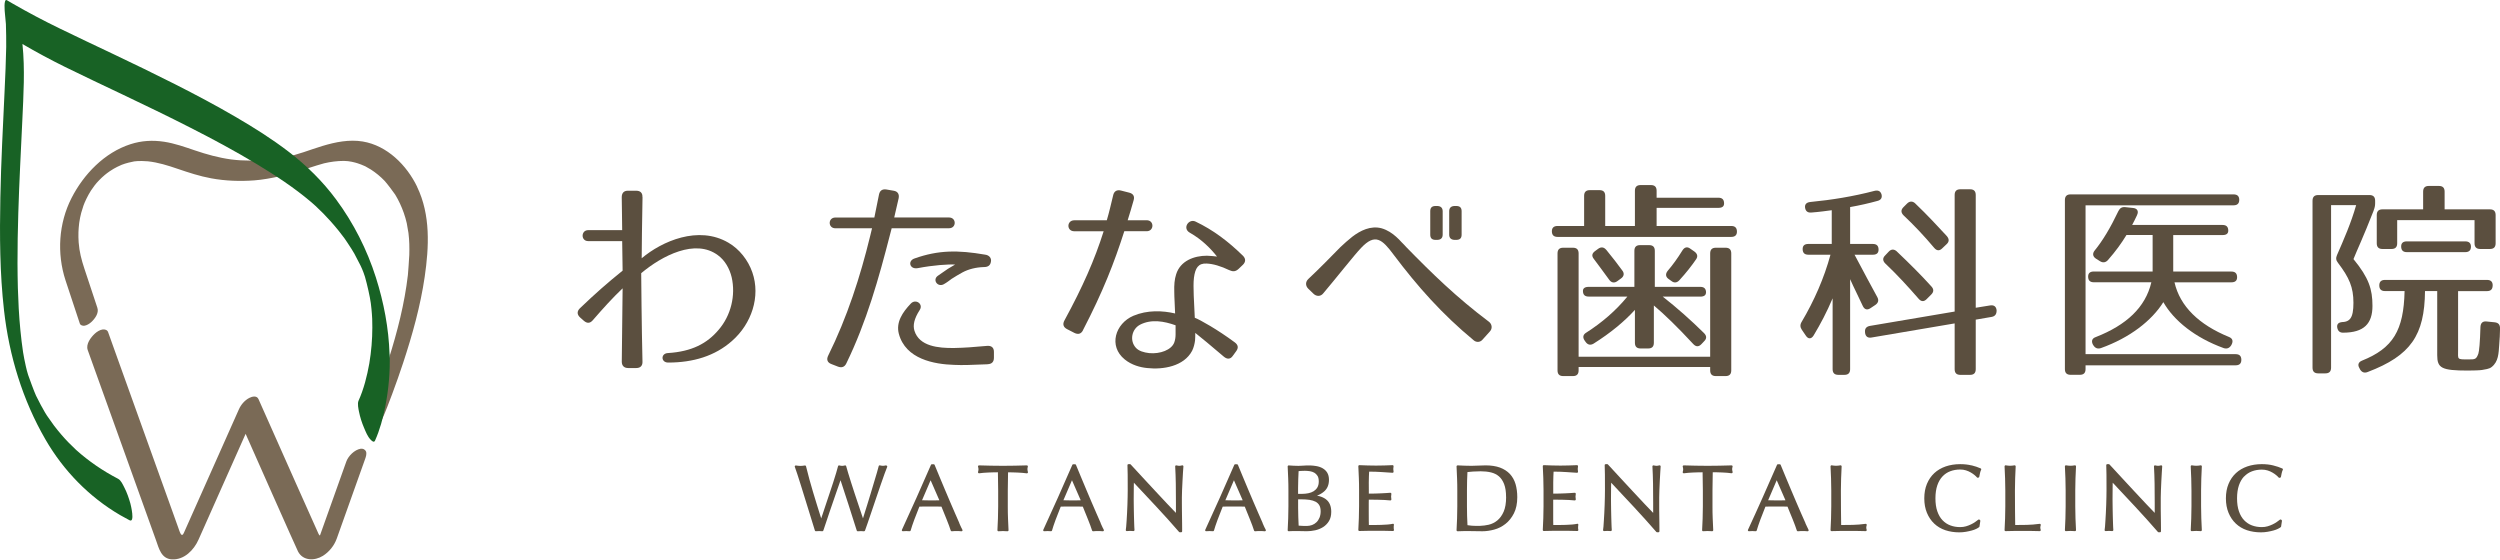
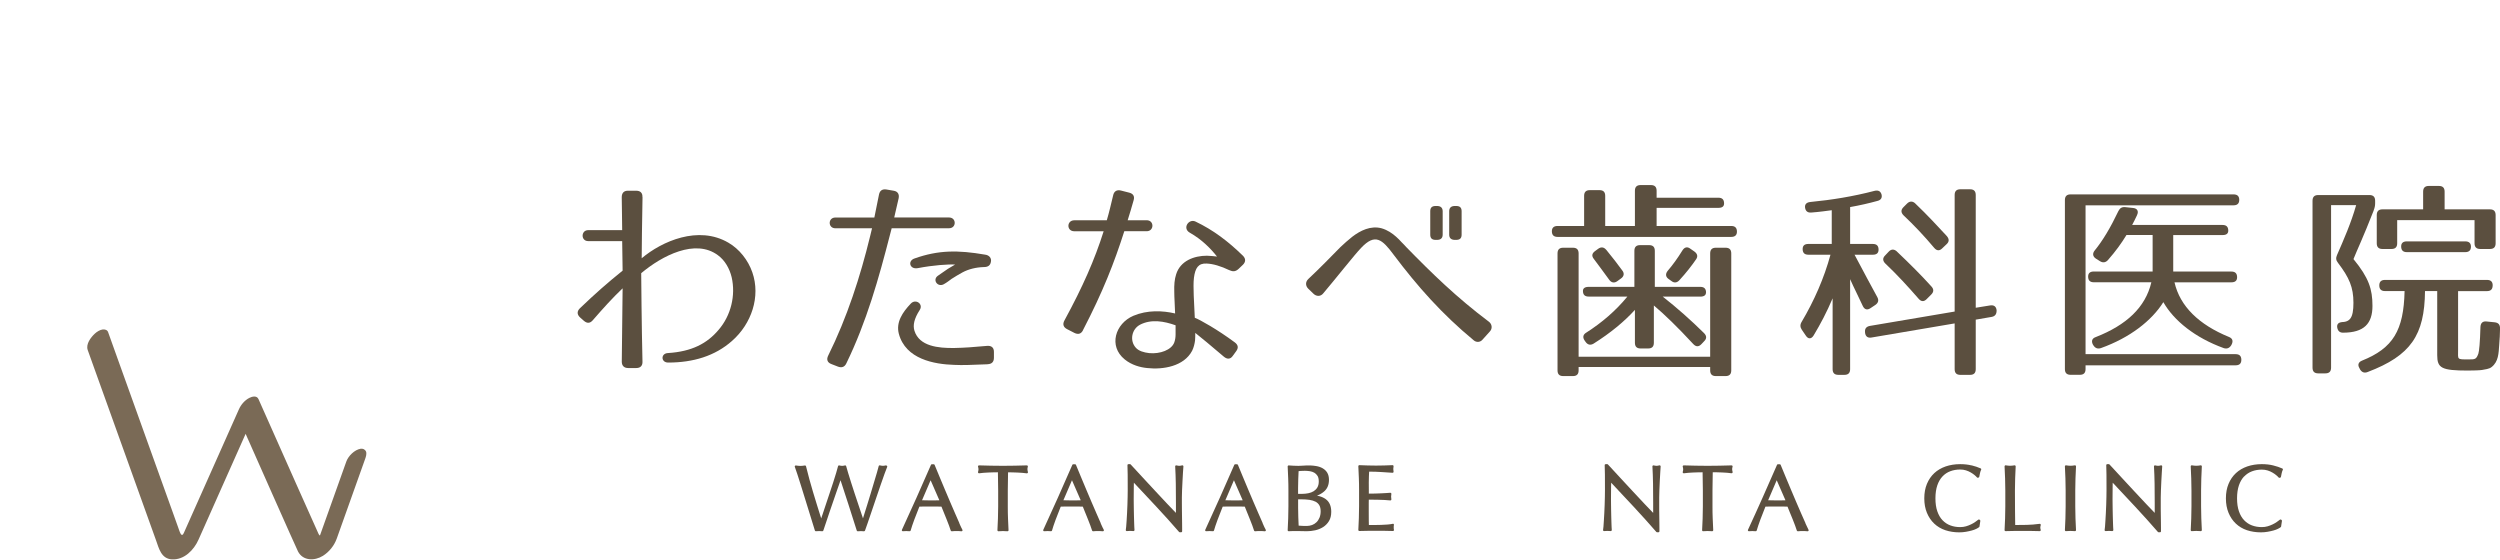
<svg xmlns="http://www.w3.org/2000/svg" id="_レイヤー_2" data-name="レイヤー 2" viewBox="0 0 571.42 127.89">
  <defs>
    <style>
      .cls-1 {
        fill: #186225;
      }

      .cls-2 {
        fill: #5b4f3f;
      }

      .cls-3 {
        fill: #7a6a56;
      }
    </style>
  </defs>
  <g id="_レイヤー_1-2" data-name="レイヤー 1">
    <g>
      <g>
-         <path class="cls-3" d="m95.35,42.7c-2.38-4.93-6.84-9.43-12.45-10.36-3.08-.51-6.24.13-9.19,1.02-1.45.43-2.87.95-4.3,1.42-.78.26-1.56.5-2.35.72-.09.02-3.44.86-5.58,1.08-3,.13-5.69.25-8.65-.14-2.84-.38-5.59-1.15-8.3-2.07-2.3-.78-4.6-1.6-7.01-1.97-2.63-.4-5.17-.26-7.7.56-5.95,1.92-10.69,6.86-13.47,12.3-2.95,5.77-3.38,12.66-1.38,18.8,1.04,3.2,3.24,9.79,3.27,9.88.14.43.66.55,1.04.51.55-.06,1.19-.47,1.58-.83.82-.75,1.8-2.06,1.4-3.25-.99-2.99-1.98-5.97-2.97-8.96-.68-2.06-1.15-3.86-1.31-5.99-.06-.79-.07-1.57-.05-2.36.02-.57.08-1.37.17-2.09.1-.78.27-1.55.46-2.31.08-.33.35-1.17.52-1.67.24-.7.95-2.25,1.71-3.43.16-.25.72-1.02.83-1.17.53-.72,1.51-1.67,1.63-1.78.25-.23.97-.89,1.82-1.46,1.25-.86,2.46-1.36,2.74-1.48.91-.37,2.33-.69,2.86-.78,1.03-.17,2.8-.05,3.13-.02,2.35.25,4.59.96,6.81,1.72,2.52.86,5.05,1.69,7.67,2.17,1.63.3,3.28.48,4.94.55,1.64.07,3.26.04,4.89-.08,3.64-.26,8.82-1.56,12.08-2.71.92-.33,3.67-1.14,3.88-1.19,1.49-.35,2.99-.55,4.52-.55,1.29,0,2.54.36,3.1.53.57.18,1.13.4,1.68.65.05.03.1.05.15.07.15.08.99.55,1.25.72,1.13.73,2.18,1.59,3.11,2.56.49.5,2.25,2.84,2.45,3.18.8,1.32,1.45,2.72,1.96,4.17.27.77.5,1.56.68,2.35.03.11.33,1.8.39,2.25.21,1.66.24,3.35.19,5.02-.02.81-.3,4.34-.32,4.57-.76,6.55-2.41,12.99-4.4,19.27-.05.17-4.35,12.23-4.42,12.44-.15.45-.73,2.03.6,2.5.85.3,1.83-.26,2.36-1.32.61-1.24,1.77-4.35,2.27-5.68.88-2.36,1.72-4.74,2.51-7.13,2.11-6.41,3.94-12.95,4.92-19.64,1-6.85,1.36-14.17-1.73-20.57Z" />
-         <path class="cls-1" d="m89.04,80.99c-.19-6-1.31-11.84-3.12-17.56-2.03-6.38-5.1-12.44-9.09-17.83-3.09-4.18-6.82-7.84-10.96-11-3.78-2.89-7.82-5.43-11.93-7.83-4.57-2.67-9.25-5.15-13.97-7.54-4.64-2.35-9.32-4.61-14.01-6.84-4.09-1.95-8.2-3.87-12.27-5.86C10.02,4.75,6.42,2.85,2.88.81c-.44-.25-.87-.5-1.3-.76-.81-.48-.49,2.72-.45,3.09.06.49.2,2.07.22,2.36.06.88.08,4.55.07,5.23-.06,3.28-.21,6.56-.36,9.83C.68,28.77.24,36.97.08,45.19c-.17,8.58-.13,17.22.84,25.76,1.17,10.36,4.23,20.46,9.48,29.52,4.11,7.1,9.96,13.12,17.07,17.27.7.41,1.41.8,2.13,1.17,1.31.68.29-3.51.2-3.83-.36-1.25-.78-2.51-1.39-3.67-.34-.65-.75-1.63-1.43-1.98-3.45-1.79-6.68-3.99-9.57-6.58-1.19-1.11-2.33-2.27-3.39-3.51-.58-.68-1.15-1.37-1.69-2.09-.14-.18-.97-1.4-1.22-1.72-1.01-1.3-2.77-4.87-2.87-5.08-.43-.9-1.65-4.29-1.81-4.75-.34-1-.76-3.02-.89-3.7-.07-.37-.25-1.38-.27-1.51-.49-3.3-.8-6.63-.99-9.96-.02-.42-.17-3.84-.2-4.74-.05-1.86-.07-3.72-.08-5.59,0-3.81.06-7.62.18-11.43.21-7.08.59-14.15.92-21.22.26-5.8.64-11.69.03-17.49,3.18,1.86,6.42,3.6,9.72,5.23,4.38,2.16,8.8,4.23,13.21,6.33,5.18,2.47,10.36,4.96,15.47,7.57,5.15,2.62,10.24,5.35,15.19,8.34,4.3,2.6,8.54,5.38,12.37,8.63.35.3.7.61,1.04.92,1.2,1.11,2.34,2.27,3.43,3.49.65.73,1.29,1.48,1.9,2.24.28.35,1.11,1.44,1.25,1.63.07.09,1.16,1.69,1.64,2.47.22.36.44.72.65,1.08.08.13,1.02,1.94,1.39,2.68.52,1.04.93,2.27,1.03,2.6.51,1.79,1.15,4.61,1.33,6.01.25,1.88.31,3.47.32,3.6.02.66.03,1.32.03,1.98,0,2.74-.24,5.49-.69,8.2-.52,2.91-1.25,5.84-2.47,8.55-.28.63-.02,1.84.1,2.44.25,1.26.66,2.57,1.17,3.74.39.91.8,1.99,1.5,2.7.27.27.76.79,1.02.19,1.09-2.44,1.79-5.06,2.31-7.67.78-3.95,1.15-7.97,1.02-12Z" />
        <path class="cls-3" d="m83.63,103.16c-.21-.46-.71-.67-1.21-.59-1.39.23-2.81,1.65-3.27,2.94-.86,2.42-4.86,13.64-6,16.83-.09.09-.19.01-.34-.31-.15-.26-9.57-21.45-12.03-26.99-.57-1.27-1.13-2.55-1.7-3.82-.38-.86-1.45-.61-2.1-.27-1.06.55-1.9,1.54-2.38,2.62-1.67,3.76-3.35,7.52-5.02,11.27-2.49,5.6-4.98,11.2-7.48,16.79-.12.26-.28.62-.43.62-.11,0-.26,0-.36-.22-.25-.44-.4-.95-.57-1.43-.39-1.09-.78-2.18-1.17-3.27-1.3-3.62-2.6-7.24-3.9-10.86-1.6-4.45-3.19-8.9-4.79-13.35-1.38-3.84-2.76-7.69-4.14-11.53-.45-1.27-.91-2.53-1.36-3.8-.22-.6-.67-1.87-.68-1.9-.18-.49-.74-.64-1.21-.59-.64.07-1.37.54-1.82.96-.92.85-2.1,2.4-1.62,3.75l1.3,3.63c1.08,3,2.15,6,3.23,8.99,1.38,3.84,2.76,7.69,4.14,11.53,1.34,3.74,2.69,7.49,4.03,11.23.97,2.7,1.94,5.4,2.91,8.1.66,1.84,1.18,4.22,3.62,4.36,2.81.16,5.02-2.1,6.09-4.5.37-.84.75-1.67,1.12-2.51,1.44-3.23,2.88-6.46,4.31-9.69,1.65-3.7,5.21-11.7,5.34-11.99.61,1.37,11.58,26.15,11.98,26.9,1.14,2.17,3.8,2.16,5.68.99,1.45-.91,2.59-2.34,3.17-3.95.63-1.76,6.46-18.12,6.49-18.21.18-.51.42-1.22.17-1.77Z" />
      </g>
      <g>
        <path class="cls-2" d="m202.5,106.37c-.12.03-.24.05-.36.07-.21.04-.44.04-.66,0-.12-.02-.24-.04-.36-.07-.13-.03-.25.05-.28.18-.07.31-.2.79-.39,1.43-.19.65-.41,1.39-.66,2.21-.25.83-.51,1.7-.78,2.61-.28.91-.54,1.78-.8,2.61-.26.83-.5,1.57-.7,2.23-.1.32-.19.6-.26.84-.09-.27-.2-.57-.31-.92-.22-.65-.46-1.38-.73-2.18-.27-.8-.55-1.65-.84-2.52-.29-.88-.56-1.72-.82-2.53-.25-.81-.48-1.55-.69-2.22-.2-.66-.36-1.18-.45-1.56-.03-.12-.16-.2-.28-.17-.52.13-.77.13-1.29,0-.06-.02-.12,0-.18.03-.05.03-.09.08-.11.15-.08.35-.22.85-.42,1.5-.2.66-.42,1.38-.68,2.18-.25.8-.53,1.64-.83,2.51-.3.88-.58,1.72-.85,2.54-.27.81-.52,1.55-.74,2.23l-.33.97c-.35-1.1-.66-2.1-.94-3-.33-1.07-.64-2.08-.93-3.05-.29-.97-.56-1.93-.82-2.86-.25-.94-.52-1.95-.78-3.02-.03-.12-.15-.19-.26-.17-.18.03-.36.05-.52.07-.32.04-.68.04-1,0-.17-.02-.34-.05-.52-.07-.08-.01-.16.02-.22.08s-.07.15-.04.23c.14.37.34.94.58,1.69.25.76.52,1.62.82,2.57l1.87,6.03c.3.96.56,1.82.8,2.59.23.76.41,1.32.52,1.68.03.11.13.17.25.16.43-.05,1-.05,1.43,0,.12.02.21-.05.25-.16.21-.62.45-1.32.7-2.08.25-.76.52-1.54.78-2.33.27-.79.54-1.58.81-2.35l.75-2.18c.23-.68.45-1.29.64-1.83l.25-.73c.64,1.9,1.25,3.78,1.82,5.58.62,1.99,1.25,3.97,1.89,5.93.03.1.12.16.22.16,0,0,.02,0,.03,0,.43-.05.96-.05,1.38,0,.11,0,.21-.05.25-.15.13-.34.32-.9.59-1.67.26-.77.56-1.64.89-2.61.33-.97.68-1.99,1.04-3.07.36-1.07.71-2.09,1.04-3.05.33-.96.63-1.82.9-2.56.26-.74.47-1.27.61-1.6.04-.08.02-.17-.03-.24-.06-.07-.14-.1-.23-.08Z" />
        <path class="cls-2" d="m219.29,119.59c-.29-.65-.61-1.39-.97-2.21-.36-.83-.75-1.72-1.16-2.68-.41-.96-.82-1.93-1.23-2.9-.41-.98-.81-1.94-1.21-2.89l-1.1-2.66c-.04-.09-.12-.14-.22-.14h-.4c-.09,0-.18.06-.21.14-1.1,2.53-2.2,5.02-3.29,7.47-1.09,2.45-2.22,4.94-3.35,7.38-.04.08-.03.17.02.23.05.07.13.1.22.09.45-.05,1.06-.05,1.51,0,0,0,.02,0,.03,0,.1,0,.2-.07.22-.17.18-.65.46-1.47.82-2.45.35-.94.74-1.95,1.17-3,.39-.01.77-.02,1.14-.03.87-.01,1.78-.01,2.69,0,.41,0,.82.02,1.22.03.17.43.35.87.54,1.34l.62,1.53c.2.5.39.98.56,1.44.17.45.3.84.4,1.16.03.11.15.17.26.16.18-.03.36-.04.53-.04h1.12c.17,0,.34.01.53.04.09,0,.17-.03.22-.1s.06-.17.01-.24c-.18-.33-.42-.82-.7-1.47Zm-4.58-5.24c-.28,0-.56.01-.84.02-.76.01-1.51.02-2.32-.01-.27,0-.54-.02-.8-.02l1.96-4.57,2,4.58Z" />
        <path class="cls-2" d="m234.83,107.28c0-.15.03-.36.1-.62.02-.07,0-.15-.04-.2-.05-.06-.13-.08-.19-.09-.93.03-1.84.05-2.73.07-1.78.04-3.68.04-5.46,0-.89-.02-1.8-.05-2.73-.07-.07,0-.14.03-.19.09-.05.06-.06.13-.04.2.07.26.1.47.1.6,0,.18-.03.38-.1.62-.02.08,0,.16.05.22.05.06.13.08.21.08.29-.04.62-.08.99-.11.37-.03.76-.05,1.16-.07.4-.02.8-.04,1.2-.04.32,0,.63,0,.93-.01.04,1.38.06,2.77.06,4.16v3.65c0,.93-.02,1.85-.05,2.75-.04.9-.07,1.79-.12,2.67,0,.07.02.13.07.18.04.04.1.07.16.07,0,0,.01,0,.02,0,.63-.06,1.41-.06,2.04,0,.07,0,.13-.02.18-.06.05-.05.07-.11.07-.18-.04-.88-.08-1.77-.12-2.67-.04-.89-.05-1.82-.05-2.75v-3.65c0-1.38.02-2.78.06-4.16.3,0,.61,0,.93.01.4,0,.8.02,1.2.04.4.02.79.04,1.16.07.37.03.7.06.99.11.08,0,.16-.02.21-.08.05-.06.07-.14.05-.22-.07-.23-.1-.43-.1-.6Z" />
        <path class="cls-2" d="m251.6,119.59c-.29-.65-.61-1.39-.97-2.21-.36-.83-.75-1.72-1.16-2.68-.41-.96-.82-1.93-1.23-2.9-.41-.98-.81-1.94-1.21-2.89l-1.1-2.66c-.04-.09-.12-.14-.22-.14h-.4c-.09,0-.18.06-.21.14-1.1,2.53-2.2,5.02-3.29,7.47-1.09,2.45-2.22,4.94-3.35,7.38-.04.08-.03.17.02.23.05.07.13.1.22.09.45-.05,1.06-.05,1.51,0,0,0,.02,0,.03,0,.1,0,.2-.07.22-.17.18-.65.46-1.47.82-2.45.35-.94.74-1.95,1.17-3,.39-.01.77-.02,1.14-.03.87-.01,1.78-.01,2.69,0,.41,0,.82.02,1.22.03.17.43.35.87.54,1.34l.62,1.53c.2.5.39.98.56,1.44.17.45.3.84.4,1.16.03.11.15.17.26.16.18-.03.36-.04.53-.04h1.12c.17,0,.34.01.53.04.09,0,.17-.03.22-.1.05-.07.06-.17.01-.24-.18-.33-.42-.82-.7-1.47Zm-4.58-5.24c-.28,0-.56.01-.84.02-.76.01-1.5.02-2.32-.01-.27,0-.54-.02-.8-.02l1.96-4.57,2,4.58Z" />
        <path class="cls-2" d="m270.18,106.37c-.26.07-.47.1-.62.1-.18,0-.4-.03-.66-.1-.07-.02-.15,0-.21.05-.06.05-.09.12-.08.19.07,1.24.12,2.58.14,3.97.02,1.4.03,2.85.03,4.33v2.32c-.55-.56-1.18-1.22-1.88-1.96-.87-.93-1.79-1.91-2.76-2.95-.97-1.04-1.94-2.09-2.93-3.16l-.23-.25c-.9-.97-1.74-1.89-2.54-2.75-.04-.05-.11-.07-.17-.07h-.34c-.06,0-.13.03-.17.07s-.07.11-.06.17c.03.48.05,1.21.05,2.17,0,.97.01,2.14.01,3.5,0,.46,0,.99-.02,1.59-.01.59-.03,1.2-.05,1.82-.02.62-.05,1.24-.08,1.86-.04.62-.07,1.2-.1,1.73-.03.53-.06.98-.1,1.36-.04.37-.07.63-.09.76-.01.07,0,.15.06.2.05.06.13.08.2.07.44-.05,1.03-.06,1.47,0,.07,0,.14-.02.19-.07.05-.05.07-.12.07-.19-.01-.11-.03-.32-.04-.63-.01-.32-.03-.69-.04-1.11-.01-.42-.03-.88-.04-1.38-.01-.49-.02-.98-.03-1.46l-.02-1.38c0-.44-.01-.8-.01-1.1,0-1.14,0-2.05.02-2.71,0-.39.02-.73.02-1.03,1.71,1.82,3.42,3.64,5.13,5.48,1.84,1.97,3.58,3.91,5.19,5.77.04.05.11.08.18.08h.3c.13,0,.23-.1.23-.23v-.7c0-.34,0-.74-.01-1.2l-.04-3.06c0-.52-.01-1.02-.01-1.5v-1.27c0-.41.01-.95.04-1.62.03-.68.06-1.37.1-2.08.04-.71.07-1.37.11-1.99.04-.62.07-1.08.1-1.39,0-.08-.02-.15-.08-.2-.06-.05-.14-.07-.21-.05Z" />
        <path class="cls-2" d="m288.62,119.59c-.29-.65-.61-1.39-.97-2.21-.36-.83-.75-1.72-1.16-2.68-.41-.96-.82-1.93-1.23-2.9-.41-.98-.81-1.94-1.21-2.89l-1.1-2.66c-.04-.09-.12-.14-.22-.14h-.4c-.09,0-.18.06-.21.14-1.1,2.53-2.2,5.02-3.29,7.47-1.09,2.45-2.22,4.94-3.35,7.38-.04.08-.03.17.02.23.05.07.13.1.22.09.45-.05,1.06-.05,1.51,0,0,0,.02,0,.03,0,.1,0,.2-.07.22-.17.18-.65.46-1.47.82-2.45.35-.94.74-1.95,1.17-3,.39-.01.77-.02,1.14-.03.87-.01,1.78-.01,2.69,0,.41,0,.82.02,1.22.03.17.43.35.87.54,1.34l.62,1.53c.2.5.39.98.56,1.44.17.45.3.84.4,1.16.03.11.14.17.26.16.18-.03.36-.04.53-.04h1.12c.17,0,.34.01.53.04.09,0,.17-.03.22-.1.05-.07.06-.17.01-.24-.18-.33-.42-.82-.7-1.47Zm-4.58-5.24c-.28,0-.56.01-.84.02-.76.01-1.51.02-2.32-.01-.27,0-.54-.02-.8-.02l1.96-4.57,2,4.58Z" />
        <path class="cls-2" d="m303.09,114.13c-.55-.41-1.24-.7-2.06-.84.65-.25,1.21-.59,1.67-1,.71-.64,1.06-1.52,1.06-2.63,0-.63-.13-1.17-.39-1.61-.26-.43-.62-.77-1.06-1.02-.43-.25-.94-.42-1.5-.51-.87-.15-1.87-.18-2.9-.09-.76.07-1.47.06-2.22.02-.38-.02-.75-.04-1.12-.07-.07-.01-.13.02-.18.07-.05.05-.07.11-.07.18.04.9.08,1.81.12,2.71.04.91.05,1.84.05,2.75v3.65c0,.91-.02,1.83-.05,2.74-.04.9-.07,1.8-.12,2.7,0,.07.02.13.07.18s.11.07.18.06c.33-.03.67-.04,1.01-.04h1.03c.34,0,.68,0,1.02.02.35.01.7.02,1.04.02.64,0,1.28-.07,1.93-.21.65-.14,1.26-.39,1.81-.73.55-.35,1-.81,1.35-1.38.35-.57.52-1.28.52-2.11,0-1.29-.4-2.24-1.18-2.84Zm-6.39,0h.72c.69,0,1.33.04,1.89.12.54.08,1.01.23,1.4.43.37.2.65.47.85.82.2.35.3.82.3,1.38,0,.53-.09,1.01-.26,1.43-.17.41-.4.77-.69,1.05-.29.28-.63.5-1.01.64-.74.28-1.56.23-2.33.19-.28-.02-.52-.03-.74-.05l-.08-1.94c-.03-.7-.04-1.42-.04-2.13v-1.93Zm4.41-2.72c-.21.35-.5.64-.84.86-.36.22-.77.38-1.23.47-.47.09-.95.14-1.43.14h-.91v-1.36c0-.67.01-1.34.04-2.01l.08-1.82c.15-.02.3-.03.47-.05.52-.04,1.34-.06,2.11.06.38.06.72.18,1.02.35.29.17.53.42.73.73.19.31.28.73.28,1.27s-.11,1-.32,1.35Z" />
        <path class="cls-2" d="m318.34,119.73c-.33.07-.72.12-1.17.16-.46.04-.94.06-1.46.08-.51.02-1.04.03-1.57.03h-1.26c0-.25-.02-.57-.02-.96,0-.52-.01-1.19-.01-1.99v-2.1c0-.22,0-.4.01-.55,0-.07,0-.13,0-.19.22,0,.48,0,.8,0l1.38.02c.48,0,.97.03,1.45.05.48.03.91.06,1.27.1.07.01.15-.02.2-.07s.07-.13.06-.2c-.04-.2-.06-.4-.06-.59,0-.21.02-.42.06-.61.01-.07,0-.15-.06-.2-.05-.05-.12-.09-.19-.08-.31.03-.63.05-.98.07-.35.02-.72.04-1.13.06-.41.02-.86.04-1.35.05-.43.01-.91.02-1.44.02,0-.25,0-.57,0-.96,0-.52-.01-1.06-.01-1.61,0-.52.01-.98.03-1.39.02-.34.03-.7.05-1.07.59,0,1.11.01,1.55.03.49.02.95.05,1.36.07.42.03.81.06,1.19.08.38.03.79.06,1.24.08.08.02.14-.02.19-.08.05-.05.07-.13.05-.2-.04-.2-.06-.4-.06-.59s.02-.39.06-.59c.01-.07,0-.14-.05-.2-.05-.05-.12-.09-.19-.08-.64.03-1.26.05-1.89.07-1.24.04-2.52.04-3.77,0-.63-.02-1.26-.05-1.9-.07-.07,0-.13.02-.18.07s-.07.11-.07.18c.04.9.08,1.81.12,2.71h0c.04.91.05,1.84.05,2.75v3.65c0,.91-.02,1.83-.05,2.74-.04.9-.07,1.8-.12,2.7,0,.07.02.13.07.18.05.05.11.07.18.07.64-.03,1.28-.04,1.92-.04h3.85c.63,0,1.27.01,1.89.04h.01c.07,0,.14-.03.18-.09.05-.06.06-.14.04-.21-.04-.12-.05-.28-.05-.48,0-.09,0-.2,0-.31,0-.1.02-.2.04-.28.02-.08,0-.16-.05-.22-.06-.06-.14-.08-.22-.07Z" />
-         <path class="cls-2" d="m345.1,108.32c-.59-.62-1.35-1.11-2.26-1.45-.91-.33-2.01-.5-3.27-.5-.54,0-1.08.02-1.62.05-1.07.07-2.13.06-3.18.02-.53-.02-1.06-.05-1.6-.07-.06,0-.13.02-.18.07-.05.05-.07.11-.07.18.04.93.08,1.85.12,2.75.04.9.05,1.82.05,2.74v3.65c0,.91-.02,1.84-.05,2.75-.04.9-.07,1.79-.12,2.67,0,.07.02.13.07.18s.11.06.18.07c.47-.03.94-.04,1.41-.04h1.42c.48,0,.95,0,1.41.02.47.01.95.02,1.43.02.85,0,1.75-.13,2.68-.38.94-.25,1.81-.69,2.59-1.31.78-.61,1.43-1.43,1.93-2.42.5-.99.76-2.23.76-3.68,0-1.11-.14-2.12-.4-3.01-.27-.9-.71-1.67-1.29-2.3Zm-.85,5.3c0,1.36-.19,2.48-.56,3.33-.37.85-.86,1.52-1.44,2-.58.48-1.26.82-2,.99-1.28.3-2.62.3-3.83.22-.4-.03-.74-.07-1-.12-.08-1.4-.12-2.85-.12-4.31v-3.65c0-.76.01-1.51.03-2.25.02-.67.05-1.31.08-1.93.39-.05.81-.09,1.28-.12.54-.04,1.13-.06,1.76-.06.85,0,1.65.09,2.36.26.69.17,1.3.47,1.8.9.5.43.9,1.03,1.19,1.79.29.76.44,1.75.44,2.95Z" />
-         <path class="cls-2" d="m360.48,119.73c-.33.07-.72.12-1.17.16-.46.04-.94.06-1.45.08-.51.02-1.04.03-1.57.03h-1.26c0-.25-.02-.57-.02-.96,0-.52,0-1.19,0-1.99v-2.1c0-.22,0-.41,0-.55,0-.07,0-.13,0-.19.22,0,.48,0,.8,0l1.38.02c.49,0,.97.03,1.45.05.48.03.91.06,1.27.1.07,0,.15-.02.2-.07.05-.06.07-.13.06-.2-.04-.2-.06-.4-.06-.59,0-.21.02-.41.06-.61.01-.07,0-.15-.06-.2-.05-.05-.11-.09-.19-.08-.31.03-.64.05-.98.07-.35.02-.72.04-1.13.06-.41.02-.86.04-1.35.05-.43.01-.91.02-1.44.02,0-.25,0-.57,0-.96,0-.52,0-1.06,0-1.61,0-.52,0-.98.03-1.39.02-.34.03-.7.05-1.07.59,0,1.11.01,1.55.03.49.02.95.05,1.36.07.42.03.81.06,1.19.08.38.03.79.06,1.24.08.07.02.14-.02.19-.08.05-.05.07-.13.05-.2-.04-.19-.06-.39-.06-.59s.02-.4.06-.59c.01-.07,0-.14-.05-.2-.05-.05-.12-.08-.19-.08-.64.03-1.26.05-1.89.07-1.24.04-2.52.04-3.77,0-.63-.02-1.26-.05-1.9-.07-.07,0-.13.02-.18.07s-.07.11-.07.18c.04.9.08,1.81.12,2.71.03.91.05,1.83.05,2.75v3.65c0,.92-.02,1.84-.05,2.74-.04.9-.07,1.8-.12,2.7,0,.07.02.13.07.18.04.04.1.07.16.07h0c.64-.03,1.28-.04,1.92-.04h3.85c.63,0,1.27.01,1.89.04.07,0,.15-.03.19-.09.05-.06.06-.14.04-.21-.04-.12-.05-.28-.05-.48,0-.09,0-.2.01-.31,0-.1.02-.2.04-.28.02-.08,0-.16-.05-.22-.06-.06-.14-.08-.22-.07Z" />
        <path class="cls-2" d="m379.26,106.37c-.26.07-.47.1-.62.1-.18,0-.4-.03-.67-.1-.07-.02-.15,0-.2.05-.06.05-.09.12-.08.19.07,1.24.12,2.58.14,3.97.02,1.4.03,2.85.03,4.33v2.32c-.54-.55-1.16-1.2-1.88-1.96-.87-.93-1.79-1.91-2.76-2.95-.97-1.04-1.94-2.09-2.93-3.16l-.2-.22c-.91-.99-1.76-1.91-2.57-2.78-.04-.05-.11-.07-.17-.07h-.34c-.06,0-.13.03-.17.07-.04.05-.07.11-.06.17.03.48.05,1.21.05,2.17,0,.97.01,2.14.01,3.5,0,.46,0,.99-.02,1.59-.01.59-.03,1.2-.05,1.82-.02.62-.05,1.24-.08,1.86-.04.62-.07,1.2-.1,1.73-.03.53-.06.98-.09,1.36-.03.38-.07.63-.09.76-.01.07,0,.15.06.2s.13.08.2.07c.44-.05,1.03-.05,1.47,0,.07,0,.14-.02.19-.07.05-.05.07-.12.07-.19-.01-.11-.03-.32-.04-.63-.01-.32-.03-.69-.04-1.11-.01-.42-.03-.88-.04-1.38-.01-.49-.03-.98-.03-1.46l-.02-1.38c0-.44-.01-.8-.01-1.1,0-1.14,0-2.05.02-2.71,0-.39.02-.73.02-1.03,1.71,1.82,3.42,3.64,5.13,5.48,1.83,1.97,3.58,3.91,5.19,5.77.04.05.11.08.18.08h.3c.13,0,.23-.1.23-.23v-.7c0-.34,0-.74-.01-1.2l-.04-3.06c0-.52,0-1.02,0-1.5v-1.27c0-.41.01-.95.04-1.62.03-.68.06-1.37.09-2.08.04-.71.07-1.37.11-1.99.03-.62.07-1.08.09-1.39,0-.08-.02-.15-.08-.2-.06-.05-.14-.07-.21-.05Z" />
        <path class="cls-2" d="m395.91,107.28c0-.15.03-.36.1-.62.02-.07,0-.15-.04-.2-.05-.06-.11-.08-.19-.09-.93.03-1.84.05-2.74.07-1.78.04-3.68.04-5.46,0-.89-.02-1.8-.05-2.73-.07-.06,0-.14.03-.19.09-.05.06-.06.13-.04.2.07.26.1.47.1.6,0,.18-.03.38-.1.62-.02.08,0,.16.05.22s.13.08.21.08c.29-.04.62-.08.99-.11.37-.03.76-.05,1.16-.07.4-.02.8-.04,1.2-.04.32,0,.63,0,.93-.01.04,1.37.06,2.76.06,4.16v3.65c0,.92-.02,1.84-.05,2.75-.04.9-.07,1.79-.12,2.67,0,.07.02.13.07.18.05.05.12.07.18.06.63-.06,1.41-.06,2.04,0,0,0,.01,0,.02,0,.06,0,.12-.02.16-.07.05-.05.07-.11.07-.18-.04-.88-.08-1.77-.12-2.67-.04-.9-.05-1.82-.05-2.75v-3.65c0-1.39.02-2.79.06-4.16.3,0,.61,0,.93.01.4,0,.8.02,1.2.04.4.02.79.04,1.16.07.37.03.7.06.99.11.08,0,.16-.02.21-.08.05-.06.07-.14.05-.22-.06-.23-.1-.43-.1-.6Z" />
        <path class="cls-2" d="m412.68,119.59c-.29-.65-.61-1.39-.98-2.21-.36-.83-.74-1.72-1.16-2.68-.41-.96-.82-1.93-1.23-2.9-.41-.98-.81-1.94-1.21-2.89l-1.1-2.66c-.04-.09-.12-.14-.22-.14h-.4c-.09,0-.18.06-.21.14-1.1,2.53-2.2,5.02-3.29,7.47-1.09,2.44-2.21,4.93-3.35,7.38-.04.08-.03.17.02.23.05.07.13.1.22.09.45-.05,1.06-.05,1.51,0,0,0,.02,0,.03,0,.1,0,.2-.07.22-.17.18-.64.46-1.47.82-2.45.34-.93.74-1.94,1.17-3,.39-.01.77-.02,1.14-.03.88-.01,1.78-.01,2.69,0,.41,0,.82.02,1.22.03.17.43.35.87.54,1.34l.63,1.53c.2.5.39.98.56,1.44.17.45.3.84.4,1.16.03.11.14.17.26.16.18-.03.36-.04.53-.04h1.12c.17,0,.35.01.53.04.1,0,.17-.03.22-.1.05-.07.06-.17.01-.24-.18-.33-.41-.82-.7-1.47Zm-4.58-5.24c-.28,0-.56.01-.84.02-.76.01-1.5.02-2.32-.01-.27,0-.54-.02-.8-.02l1.96-4.57,2,4.58Z" />
-         <path class="cls-2" d="m426.42,119.73c-1.04.14-2.03.22-2.94.24-.85.02-1.73.03-2.65.03-.01-.97-.03-2.07-.04-3.28-.01-1.31-.02-2.85-.02-4.63,0-.92.02-1.84.05-2.74.04-.9.07-1.81.12-2.75,0-.07-.03-.14-.08-.18-.05-.05-.12-.07-.19-.06-.18.03-.36.05-.52.07-.32.04-.64.04-.96,0-.17-.02-.34-.05-.52-.07-.07-.01-.14,0-.19.06-.05.05-.08.11-.08.18.04.93.08,1.85.12,2.75.03.9.05,1.82.05,2.74v3.65c0,.92-.02,1.84-.05,2.75-.04.9-.07,1.79-.12,2.67,0,.07.02.13.07.17.04.04.1.07.16.07h0c.66-.03,1.32-.04,1.95-.04h3.91c.65,0,1.31.01,1.94.04.07,0,.15-.03.19-.09.05-.06.06-.14.04-.21-.06-.2-.09-.37-.09-.5,0-.15.03-.34.1-.57.02-.07,0-.16-.05-.22s-.13-.09-.21-.08Z" />
        <path class="cls-2" d="m450.63,106.38c-.79-.2-1.66-.29-2.61-.29-1.19,0-2.3.18-3.3.52-1,.35-1.88.86-2.6,1.53-.72.67-1.29,1.5-1.69,2.47-.4.96-.6,2.07-.6,3.3s.2,2.34.6,3.3c.4.97.96,1.8,1.67,2.47.71.67,1.56,1.18,2.54,1.51.97.32,2.04.49,3.17.49.53,0,1.05-.04,1.55-.13.49-.09.93-.18,1.32-.29.4-.11.75-.23,1.04-.38.3-.14.51-.28.66-.41.04-.04.07-.08.07-.14l.19-1.25c.01-.07-.01-.15-.07-.2l-.08-.08c-.08-.08-.22-.09-.31-.02-.2.15-.44.33-.72.53-.28.2-.59.38-.95.55-.35.17-.73.32-1.15.44-.41.12-.86.18-1.34.18-.8,0-1.56-.13-2.24-.39-.68-.25-1.27-.65-1.78-1.18-.51-.53-.91-1.22-1.19-2.04-.29-.83-.43-1.82-.43-2.97s.15-2.14.43-2.97c.28-.82.68-1.5,1.19-2.04.5-.53,1.1-.93,1.78-1.18.68-.26,1.44-.39,2.24-.39.48,0,.93.06,1.33.19.41.13.78.29,1.1.48.33.19.62.39.86.59.24.2.43.38.56.54.06.07.16.1.25.07l.13-.04c.08-.03.14-.09.15-.18.04-.22.1-.51.17-.84.07-.31.15-.56.25-.74.03-.06.04-.13.02-.19-.02-.06-.07-.11-.13-.14-.61-.27-1.31-.51-2.09-.7Z" />
        <path class="cls-2" d="m466.2,119.73c-1.04.14-2.03.22-2.94.24-.85.02-1.73.03-2.65.03-.01-.97-.03-2.07-.04-3.28-.01-1.31-.02-2.85-.02-4.63,0-.92.02-1.84.05-2.74.04-.9.07-1.81.12-2.75,0-.07-.03-.14-.08-.18-.05-.05-.12-.07-.19-.06-.18.03-.36.05-.52.07-.32.04-.64.04-.96,0-.17-.02-.34-.05-.52-.07-.07-.01-.14,0-.19.06-.05.05-.08.11-.08.18.04.93.08,1.85.12,2.75.03.9.05,1.82.05,2.74v3.65c0,.92-.02,1.84-.05,2.75-.04.9-.07,1.79-.12,2.67,0,.07.02.13.07.17.04.04.1.07.16.07h0c.66-.03,1.32-.04,1.95-.04h3.91c.65,0,1.31.01,1.94.04.07,0,.15-.03.19-.09.05-.06.06-.14.04-.21-.06-.2-.09-.37-.09-.5,0-.15.03-.34.1-.57.02-.07,0-.16-.05-.22s-.13-.09-.21-.08Z" />
        <path class="cls-2" d="m474.39,109.35c.04-.9.07-1.81.12-2.75,0-.07-.03-.14-.08-.18-.05-.05-.12-.07-.19-.06-.18.03-.36.05-.52.07-.32.04-.64.04-.96,0-.17-.02-.34-.05-.52-.07-.07-.01-.14,0-.19.06-.05.05-.08.11-.08.18.04.93.08,1.85.12,2.75.03.9.05,1.82.05,2.74v3.65c0,.92-.02,1.84-.05,2.75-.04.9-.07,1.79-.12,2.67,0,.07.02.13.07.18.05.05.11.07.18.06.63-.06,1.41-.06,2.04,0,0,0,.01,0,.02,0,.06,0,.12-.02.16-.07.05-.05.07-.11.07-.18-.04-.88-.08-1.77-.12-2.67-.03-.91-.05-1.83-.05-2.75v-3.65c0-.92.02-1.84.05-2.74Z" />
        <path class="cls-2" d="m493.9,106.37c-.26.07-.47.1-.62.1-.18,0-.4-.03-.67-.1-.07-.02-.15,0-.2.05-.06.05-.09.12-.08.19.07,1.24.12,2.58.14,3.97.02,1.4.03,2.85.03,4.33v2.32c-.54-.55-1.16-1.2-1.88-1.96-.87-.93-1.79-1.91-2.76-2.95-.97-1.04-1.94-2.09-2.93-3.16l-.2-.22c-.91-.99-1.76-1.91-2.57-2.78-.04-.05-.11-.07-.17-.07h-.34c-.06,0-.13.03-.17.07-.04.05-.07.11-.06.17.03.48.05,1.21.05,2.17,0,.97.01,2.14.01,3.5,0,.46,0,.99-.02,1.59-.01.59-.03,1.2-.05,1.82-.02.62-.05,1.24-.08,1.86-.04.62-.07,1.2-.1,1.73-.03.53-.06.98-.09,1.36-.03.38-.07.63-.09.76-.01.07,0,.15.06.2s.12.08.2.07c.44-.05,1.03-.05,1.47,0,.07,0,.14-.02.19-.07.05-.05.07-.12.07-.19-.01-.11-.03-.32-.04-.63-.01-.32-.03-.69-.04-1.11-.01-.42-.03-.88-.04-1.38-.01-.49-.03-.98-.03-1.46l-.02-1.38c0-.44-.01-.8-.01-1.1,0-1.14,0-2.05.02-2.71,0-.39.02-.73.02-1.03,1.71,1.82,3.42,3.64,5.13,5.48,1.83,1.97,3.58,3.91,5.19,5.77.04.05.11.08.18.08h.3c.13,0,.23-.1.23-.23v-.7c0-.34,0-.74-.01-1.2l-.04-3.06c0-.52,0-1.02,0-1.5v-1.27c0-.41.01-.95.04-1.62.03-.68.06-1.37.09-2.08.04-.71.07-1.37.11-1.99.03-.62.07-1.08.09-1.39,0-.08-.02-.15-.08-.2-.06-.05-.13-.07-.21-.05Z" />
        <path class="cls-2" d="m503.15,109.35c.04-.9.07-1.81.12-2.75,0-.07-.03-.14-.08-.18-.05-.05-.12-.07-.19-.06-.18.03-.36.05-.52.07-.32.04-.64.04-.96,0-.17-.02-.34-.05-.52-.07-.07-.01-.14,0-.19.06-.05.05-.08.11-.08.18.04.93.08,1.85.12,2.75.03.9.05,1.82.05,2.74v3.65c0,.92-.02,1.84-.05,2.75-.04.9-.07,1.79-.12,2.67,0,.07.02.13.07.18.05.05.12.07.18.06.63-.06,1.41-.06,2.04,0,0,0,.01,0,.02,0,.06,0,.12-.02.16-.07.05-.05.07-.11.07-.18-.04-.88-.08-1.77-.12-2.67-.03-.91-.05-1.83-.05-2.75v-3.65c0-.92.02-1.84.05-2.74Z" />
        <path class="cls-2" d="m512.95,108.91c.5-.53,1.1-.93,1.78-1.18.68-.26,1.44-.39,2.24-.39.48,0,.93.06,1.33.19.41.13.78.29,1.1.48.33.19.62.39.86.59.24.2.43.38.56.54.06.07.16.1.25.07l.13-.04c.08-.03.14-.09.15-.18.04-.22.1-.51.17-.84.07-.31.15-.56.25-.74.03-.06.04-.13.02-.19-.02-.06-.07-.11-.13-.14-.61-.27-1.31-.51-2.09-.7-.79-.2-1.66-.29-2.61-.29-1.19,0-2.3.18-3.3.52-1,.35-1.88.86-2.6,1.53-.72.67-1.29,1.5-1.69,2.47-.4.96-.6,2.07-.6,3.3s.2,2.34.6,3.3c.4.97.96,1.8,1.67,2.47.71.67,1.56,1.18,2.54,1.51.97.32,2.04.49,3.17.49.53,0,1.05-.04,1.55-.13.49-.09.93-.18,1.32-.29.4-.11.75-.23,1.04-.38.3-.14.51-.28.66-.41.04-.04.07-.08.07-.14l.19-1.25c.01-.07-.01-.15-.07-.2l-.08-.08c-.08-.08-.22-.09-.31-.02-.2.15-.44.33-.72.53-.28.2-.59.38-.95.55-.35.17-.73.32-1.15.44-.41.12-.86.18-1.34.18-.8,0-1.56-.13-2.24-.39-.68-.25-1.27-.65-1.78-1.18-.51-.53-.91-1.22-1.19-2.04-.29-.83-.43-1.82-.43-2.97s.15-2.14.43-2.97c.28-.82.68-1.5,1.19-2.04Z" />
      </g>
      <g>
        <path class="cls-2" d="m146.86,45.06c-.1,4.63-.19,12.72-.19,13.97,4.63-3.9,12.96-7.56,19.8-3.57,2.51,1.44,4.53,4,5.49,6.79,1.93,5.54-.19,11.76-4.63,15.66-3.9,3.47-8.91,4.96-14.6,4.96-1.69,0-1.73-2.07-.1-2.17,5.54-.34,9.01-2.22,11.61-5.3,2.84-3.28,3.95-7.9,2.99-12.05-.48-1.98-1.54-3.85-3.13-5.01-5.16-3.86-12.77.1-17.54,4.1,0,.67.1,12.33.29,20.19.05.96-.48,1.49-1.4,1.49h-1.88c-.92,0-1.45-.53-1.45-1.45l.19-16.77c-2.41,2.31-4.29,4.39-6.84,7.32-.63.72-1.3.72-2.02.1l-.87-.77c-.72-.67-.72-1.4-.05-2.07,3.57-3.42,6.26-5.78,9.78-8.62l-.1-6.75h-7.76c-1.73,0-1.69-2.51,0-2.51h7.76c-.05-2.75-.05-5.54-.1-7.52,0-.96.48-1.49,1.4-1.49h1.88c.96,0,1.49.48,1.45,1.45Z" />
        <path class="cls-2" d="m193.44,83.07c-.39.82-1.06,1.06-1.93.72l-1.49-.58c-.92-.34-1.16-1.06-.72-1.93,4.34-8.77,7.32-18.02,9.59-27.32l.43-1.78h-8.38c-1.73,0-1.73-2.46,0-2.46h8.91l1.06-5.25c.19-.92.77-1.3,1.69-1.16l1.69.29c.92.15,1.3.82,1.11,1.73l-1.01,4.38h12.53c1.73,0,1.73,2.46,0,2.46h-13.11l-.39,1.49c-2.55,9.93-5.35,19.9-9.97,29.39Zm32.28.19c-3.61.14-5.64.24-7.61.14-4.58-.14-11.13-1.3-12.67-7.13-.67-2.6.82-4.87,2.75-6.89,1.11-1.16,2.94.1,2.02,1.49-1.25,1.93-1.59,3.47-1.2,4.72,1.11,3.57,5.44,4,9.11,3.95,2.36-.05,4.29-.19,7.47-.48,1.01-.1,1.59.39,1.59,1.35v1.35c0,.96-.48,1.45-1.45,1.49Zm-7.37-22.79c-1.59-.1-5.06.14-8.58.82-1.88.34-2.36-1.69-.72-2.22,5.45-1.93,9.93-1.93,16.09-.87.92.1,1.54.77,1.35,1.64-.14.87-.72,1.2-1.59,1.2-1.83.05-3.52.48-4.87,1.2-.87.48-1.69.96-2.51,1.49-.53.39-1.06.82-1.83,1.25-1.4.72-2.6-1.01-1.35-1.93l1.11-.77c.72-.53,1.59-1.11,2.89-1.83Z" />
        <path class="cls-2" d="m247.55,75.46c-.43.87-1.11,1.06-1.98.63l-1.69-.87c-.82-.43-1.06-1.11-.58-1.98,4.19-7.71,6.89-13.83,8.96-20.38h-6.7c-1.83,0-1.78-2.51,0-2.51h7.42c.53-1.78.96-3.66,1.45-5.69.19-.92.82-1.35,1.78-1.11l1.88.48c.96.24,1.3.87,1.01,1.78-.43,1.59-.92,3.13-1.35,4.53h4.34c1.78,0,1.73,2.51,0,2.51h-5.11c-2.31,7.23-4.87,13.78-9.44,22.6Zm33.49-13.68c-1.98-.96-3.81-1.49-5.25-1.54-1.88-.1-2.6,1.01-2.89,3.23-.14,1.11-.1,2.51-.05,4.1.05,1.49.14,3.23.24,5.06,1.16.43,5.2,2.7,9.16,5.64.77.58.87,1.25.29,2.02l-.77,1.06c-.53.77-1.25.82-2.02.19-3.04-2.6-5.16-4.34-6.55-5.45,0,.58,0,1.16-.05,1.73-.1.77-.29,1.59-.67,2.36-1.88,3.57-6.65,4.34-10.21,3.95-1.64-.15-3.61-.68-5.2-1.98-3.76-3.04-2.17-8.19,1.98-9.97,3.18-1.35,6.7-1.2,9.54-.53-.05-1.93-.19-3.57-.19-4.96-.05-1.54.05-2.84.43-4,.96-3.08,4.1-4.24,7.03-4.24.67,0,1.88.15,2.31.19-1.45-1.83-3.47-3.9-6.22-5.45-1.78-1.01-.24-3.28,1.3-2.55,4.05,1.93,7.42,4.48,10.84,7.81.67.67.67,1.4,0,2.07l-1.01.96c-.63.58-1.25.67-2.02.29Zm-20.53,12.48c-1.78.96-2.41,3.57-.87,5.25.67.72,1.78,1.06,3.04,1.2,2.46.24,5.11-.72,5.73-2.46.19-.53.29-1.16.29-1.83v-2.07c-2.6-.92-5.54-1.49-8.19-.1Z" />
        <path class="cls-2" d="m336.83,77.77c-7.23-5.97-12.82-12.29-18.26-19.51-2.65-3.57-4.24-5.01-7.47-1.59-1.45,1.49-6.12,7.42-8.67,10.41-.58.72-1.54.72-2.22.05l-1.2-1.16c-.67-.68-.63-1.59.05-2.22,1.2-1.11,2.55-2.46,3.81-3.71,1.69-1.69,3.13-3.18,3.52-3.57.87-.82,1.73-1.59,2.7-2.36,1.83-1.4,4.19-2.6,6.7-1.93,1.35.39,2.46,1.16,3.32,1.93.48.43.87.82,1.25,1.25.39.39.77.77,1.11,1.16,5.83,5.97,11.47,11.47,18.84,17.01.72.53.87,1.54.24,2.22l-1.69,1.88c-.53.63-1.4.68-2.02.15Zm-8.38-22.94h-.29c-.87,0-1.25-.39-1.25-1.2v-5.35c0-.82.39-1.2,1.25-1.2h.29c.82,0,1.3.39,1.3,1.2v5.35c0,.82-.48,1.2-1.3,1.2Zm4.38,0h-.29c-.82,0-1.3-.39-1.3-1.2v-5.35c0-.82.48-1.2,1.3-1.2h.29c.87,0,1.25.39,1.25,1.2v5.35c0,.82-.39,1.2-1.25,1.2Z" />
        <path class="cls-2" d="m394.07,46.5c0,.68-.43,1.01-1.3,1.01h-14.12v4.14h17.06c.87,0,1.3.43,1.3,1.3,0,.77-.43,1.2-1.3,1.2h-39.7c-.87,0-1.3-.43-1.3-1.3,0-.77.43-1.2,1.3-1.2h6.07v-6.89c0-.87.43-1.3,1.3-1.3h2.22c.87,0,1.3.43,1.3,1.3v6.89h6.79v-8.05c0-.87.43-1.3,1.3-1.3h2.36c.87,0,1.3.43,1.3,1.3v1.59h14.12c.87,0,1.3.43,1.3,1.3Zm.34,39.46h-2.22c-.87,0-1.3-.43-1.3-1.3v-.77h-30.07v.77c0,.87-.43,1.3-1.3,1.3h-2.22c-.87,0-1.3-.43-1.3-1.3v-26.74c0-.87.43-1.3,1.3-1.3h2.22c.87,0,1.3.43,1.3,1.3v23.61h30.07v-23.61c0-.87.43-1.3,1.3-1.3h2.22c.87,0,1.3.43,1.3,1.3v26.74c0,.87-.43,1.3-1.3,1.3Zm-4.48-19.08c0,.58-.43.92-1.3.92h-8.58c3.32,2.6,6.46,5.4,9.44,8.34.63.63.63,1.25.05,1.83l-.63.67c-.63.67-1.25.67-1.88,0-3.61-3.9-6.6-6.79-9.01-8.82v8.53c0,.87-.43,1.3-1.3,1.3h-1.73c-.87,0-1.3-.43-1.3-1.3v-7.52c-2.41,2.65-5.54,5.25-9.44,7.71-.72.43-1.35.29-1.83-.39l-.24-.34c-.48-.72-.34-1.35.39-1.78,3.61-2.31,6.75-5.01,9.4-8.24h-8.86c-.87,0-1.3-.43-1.3-1.3,0-.58.43-.92,1.3-.92h10.46v-8.24c0-.87.43-1.3,1.3-1.3h2.07c.87,0,1.3.43,1.3,1.3v8.24h10.41c.87,0,1.3.43,1.3,1.3Zm-22.79-9.78c1.45,1.78,2.65,3.32,3.66,4.72.53.67.39,1.35-.29,1.83l-.87.63c-.67.48-1.35.34-1.83-.34-1.4-1.88-2.51-3.47-3.52-4.77-.53-.68-.43-1.25.29-1.78l.72-.53c.67-.48,1.3-.39,1.83.24Zm20.53,2.17c-.96,1.4-2.22,3.04-3.81,4.77-.58.63-1.2.68-1.83.19l-.67-.48c-.67-.48-.72-1.16-.19-1.83,1.16-1.35,2.31-2.94,3.37-4.67.48-.77,1.11-.92,1.78-.43l.96.67c.67.48.87,1.11.39,1.78Z" />
        <path class="cls-2" d="m414.01,48.57c-.87.1-1.35-.34-1.44-1.2-.05-.67.34-1.11,1.2-1.2,4.91-.48,9.73-1.25,14.7-2.55.82-.19,1.35.05,1.59.82.19.77-.14,1.3-.96,1.49-1.93.53-4,1.01-6.22,1.4v8.43h5.2c.87,0,1.3.43,1.3,1.3,0,.77-.43,1.16-1.3,1.16h-4.19c2.12,4,3.95,7.42,5.2,9.69.39.72.24,1.3-.43,1.78l-1.16.77c-.72.48-1.35.29-1.73-.53-.96-2.12-1.98-4.05-2.89-6.12v20.57c0,.87-.43,1.3-1.3,1.3h-1.4c-.87,0-1.3-.43-1.3-1.3v-16.19c-1.35,3.18-2.75,5.83-4.34,8.48-.53.87-1.25.87-1.78.05l-.92-1.35c-.39-.58-.43-1.16-.05-1.78,2.89-4.87,5.16-10.07,6.6-15.37h-5.06c-.87,0-1.3-.43-1.3-1.3,0-.77.43-1.16,1.3-1.16h5.35v-7.71c-1.2.15-2.75.39-4.67.53Zm42.35,22.36v.05c0,.82-.34,1.3-1.11,1.45l-3.66.63v11.32c0,.87-.43,1.3-1.3,1.3h-2.22c-.87,0-1.3-.43-1.3-1.3v-10.46l-19.03,3.23c-.82.14-1.35-.24-1.45-1.11v-.1c-.1-.82.29-1.3,1.11-1.45l19.37-3.28v-26.65c0-.87.43-1.3,1.3-1.3h2.22c.87,0,1.3.43,1.3,1.3v25.78l3.28-.53c.87-.14,1.4.24,1.49,1.11Zm-22.79-13.44c3.04,2.89,5.64,5.49,7.9,8,.58.63.53,1.25-.05,1.83l-1.06,1.06c-.63.63-1.25.58-1.83-.1-2.51-2.89-5.01-5.59-7.61-8.05-.63-.63-.63-1.25-.05-1.83l.82-.87c.58-.63,1.25-.63,1.88-.05Zm4.19-10.99c2.84,2.7,5.16,5.25,7.23,7.47.53.63.58,1.25-.05,1.83l-1.01.96c-.63.63-1.25.58-1.83-.1-2.31-2.75-4.63-5.2-6.99-7.42-.63-.63-.67-1.25-.05-1.88l.82-.82c.58-.58,1.25-.63,1.88-.05Z" />
        <path class="cls-2" d="m511.82,45.68c0,.82-.43,1.25-1.3,1.25h-33.83v34.02h34.31c.87,0,1.3.43,1.3,1.3,0,.82-.43,1.25-1.3,1.25h-34.31v.87c0,.87-.43,1.3-1.3,1.3h-2.12c-.87,0-1.3-.43-1.3-1.3v-38.64c0-.87.43-1.3,1.3-1.3h37.25c.87,0,1.3.43,1.3,1.25Zm-23.37,3.52c-.43.87-.72,1.54-1.11,2.22h20.67c.87,0,1.3.43,1.3,1.3,0,.67-.43,1.01-1.3,1.01h-11.28v8.34h13.3c.87,0,1.3.43,1.3,1.3,0,.77-.43,1.16-1.3,1.16h-13.01c1.25,5.49,5.59,9.68,12.43,12.48.87.34,1.01.96.63,1.73l-.1.19c-.43.67-1.01.87-1.73.63-6.5-2.36-11.37-6.26-13.78-10.5-2.65,4.24-7.66,8.14-14.26,10.5-.72.24-1.3.05-1.73-.63l-.1-.15c-.43-.82-.19-1.45.63-1.73,7.03-2.75,11.37-6.79,12.72-12.53h-13.15c-.87,0-1.3-.43-1.3-1.3,0-.77.43-1.16,1.3-1.16h13.44v-8.34h-5.98c-1.11,1.83-2.46,3.71-4.24,5.73-.53.58-1.16.67-1.83.24l-.92-.58c-.72-.48-.82-1.16-.29-1.83,1.88-2.31,3.61-5.2,5.45-9.06.34-.67.82-.96,1.59-.87l1.78.19c.96.1,1.3.77.87,1.64Z" />
        <path class="cls-2" d="m542.56,48.09c-2.55,6.5-3.71,8.82-4.63,11.13,3.52,4.29,4.34,6.89,4.34,10.7,0,4.05-1.93,6.12-6.75,6.12-.72,0-1.16-.39-1.3-1.16-.14-.77.29-1.25,1.2-1.25h-.39c2.07,0,2.89-.87,2.89-4.43s-.96-5.73-3.52-9.11c-.48-.58-.53-1.11-.24-1.78,1.54-3.52,3.23-7.37,4.38-11.42h-5.73v37.15c0,.87-.43,1.3-1.3,1.3h-1.64c-.87,0-1.3-.43-1.3-1.3v-38.16c0-.87.43-1.3,1.3-1.3h11.71c.87,0,1.3.43,1.3,1.3v.58c0,.58-.1,1.01-.34,1.64Zm27.18,17.15c0,.87-.43,1.3-1.3,1.3h-6.6v13.44c0,2.22-.34,2.17,2.36,2.17,1.54,0,1.78,0,2.27-1.3.19-.53.39-2.65.48-6.12.05-.92.53-1.35,1.4-1.25l1.88.19c.82.1,1.2.53,1.2,1.4-.05,1.45-.05,2.31-.19,3.76-.14,1.88-.14,3.81-1.73,5.06-.58.48-1.54.53-2.17.67-.43.1-2.55.14-3.28.14-6.02,0-6.99-.58-6.99-3.52v-14.65h-2.79c-.1,10.07-3.23,14.74-13.11,18.5-.72.29-1.3.1-1.73-.58l-.14-.29c-.48-.77-.24-1.4.58-1.73,7.08-2.84,9.54-6.89,9.73-15.9h-4.48c-.87,0-1.3-.43-1.3-1.3,0-.82.43-1.25,1.3-1.25h23.32c.87,0,1.3.43,1.3,1.25Zm.68-16.09v6.46c0,.87-.43,1.3-1.3,1.3h-2.22c-.87,0-1.3-.43-1.3-1.3v-5.3h-17.68v5.3c0,.87-.43,1.3-1.3,1.3h-2.07c-.87,0-1.3-.43-1.3-1.3v-6.46c0-.87.43-1.3,1.3-1.3h9.3v-4.05c0-.87.43-1.3,1.3-1.3h2.31c.87,0,1.3.43,1.3,1.3v4.05h10.36c.87,0,1.3.43,1.3,1.3Zm-5.64,7.23c0,.82-.43,1.25-1.3,1.25h-13.35c-.87,0-1.3-.43-1.3-1.3,0-.77.43-1.16,1.3-1.16h13.35c.87,0,1.3.43,1.3,1.2Z" />
      </g>
    </g>
  </g>
</svg>